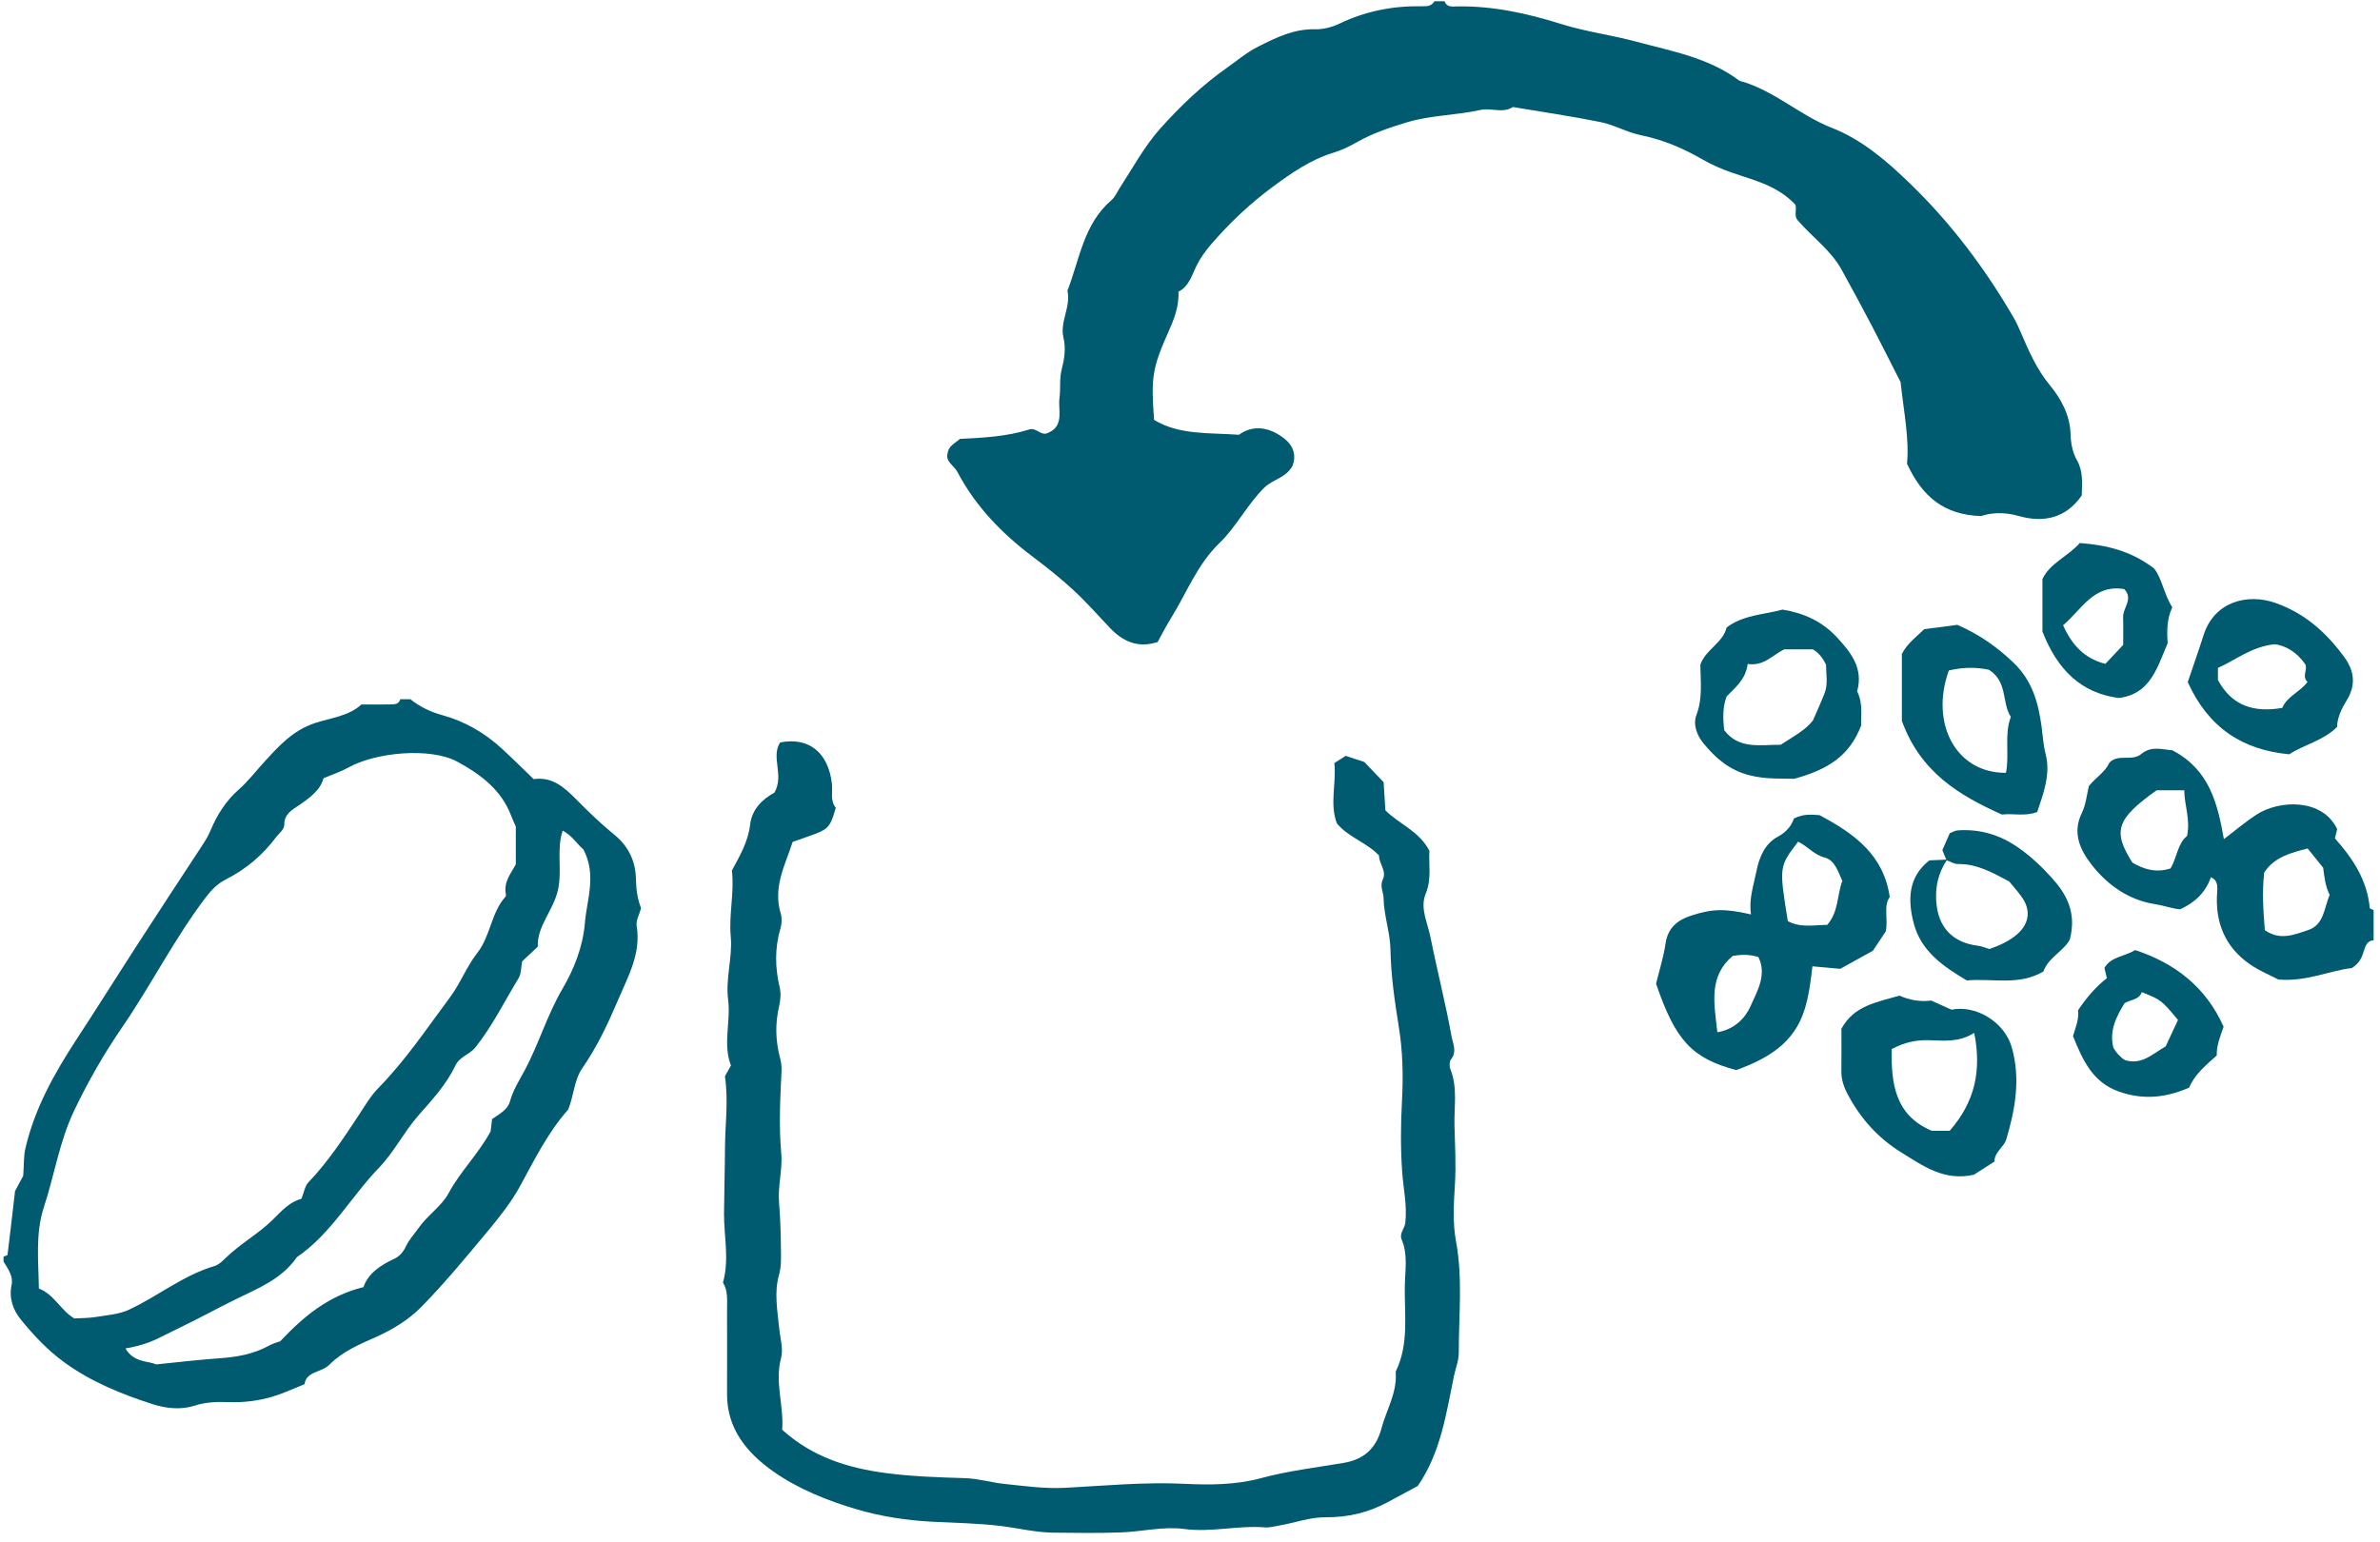
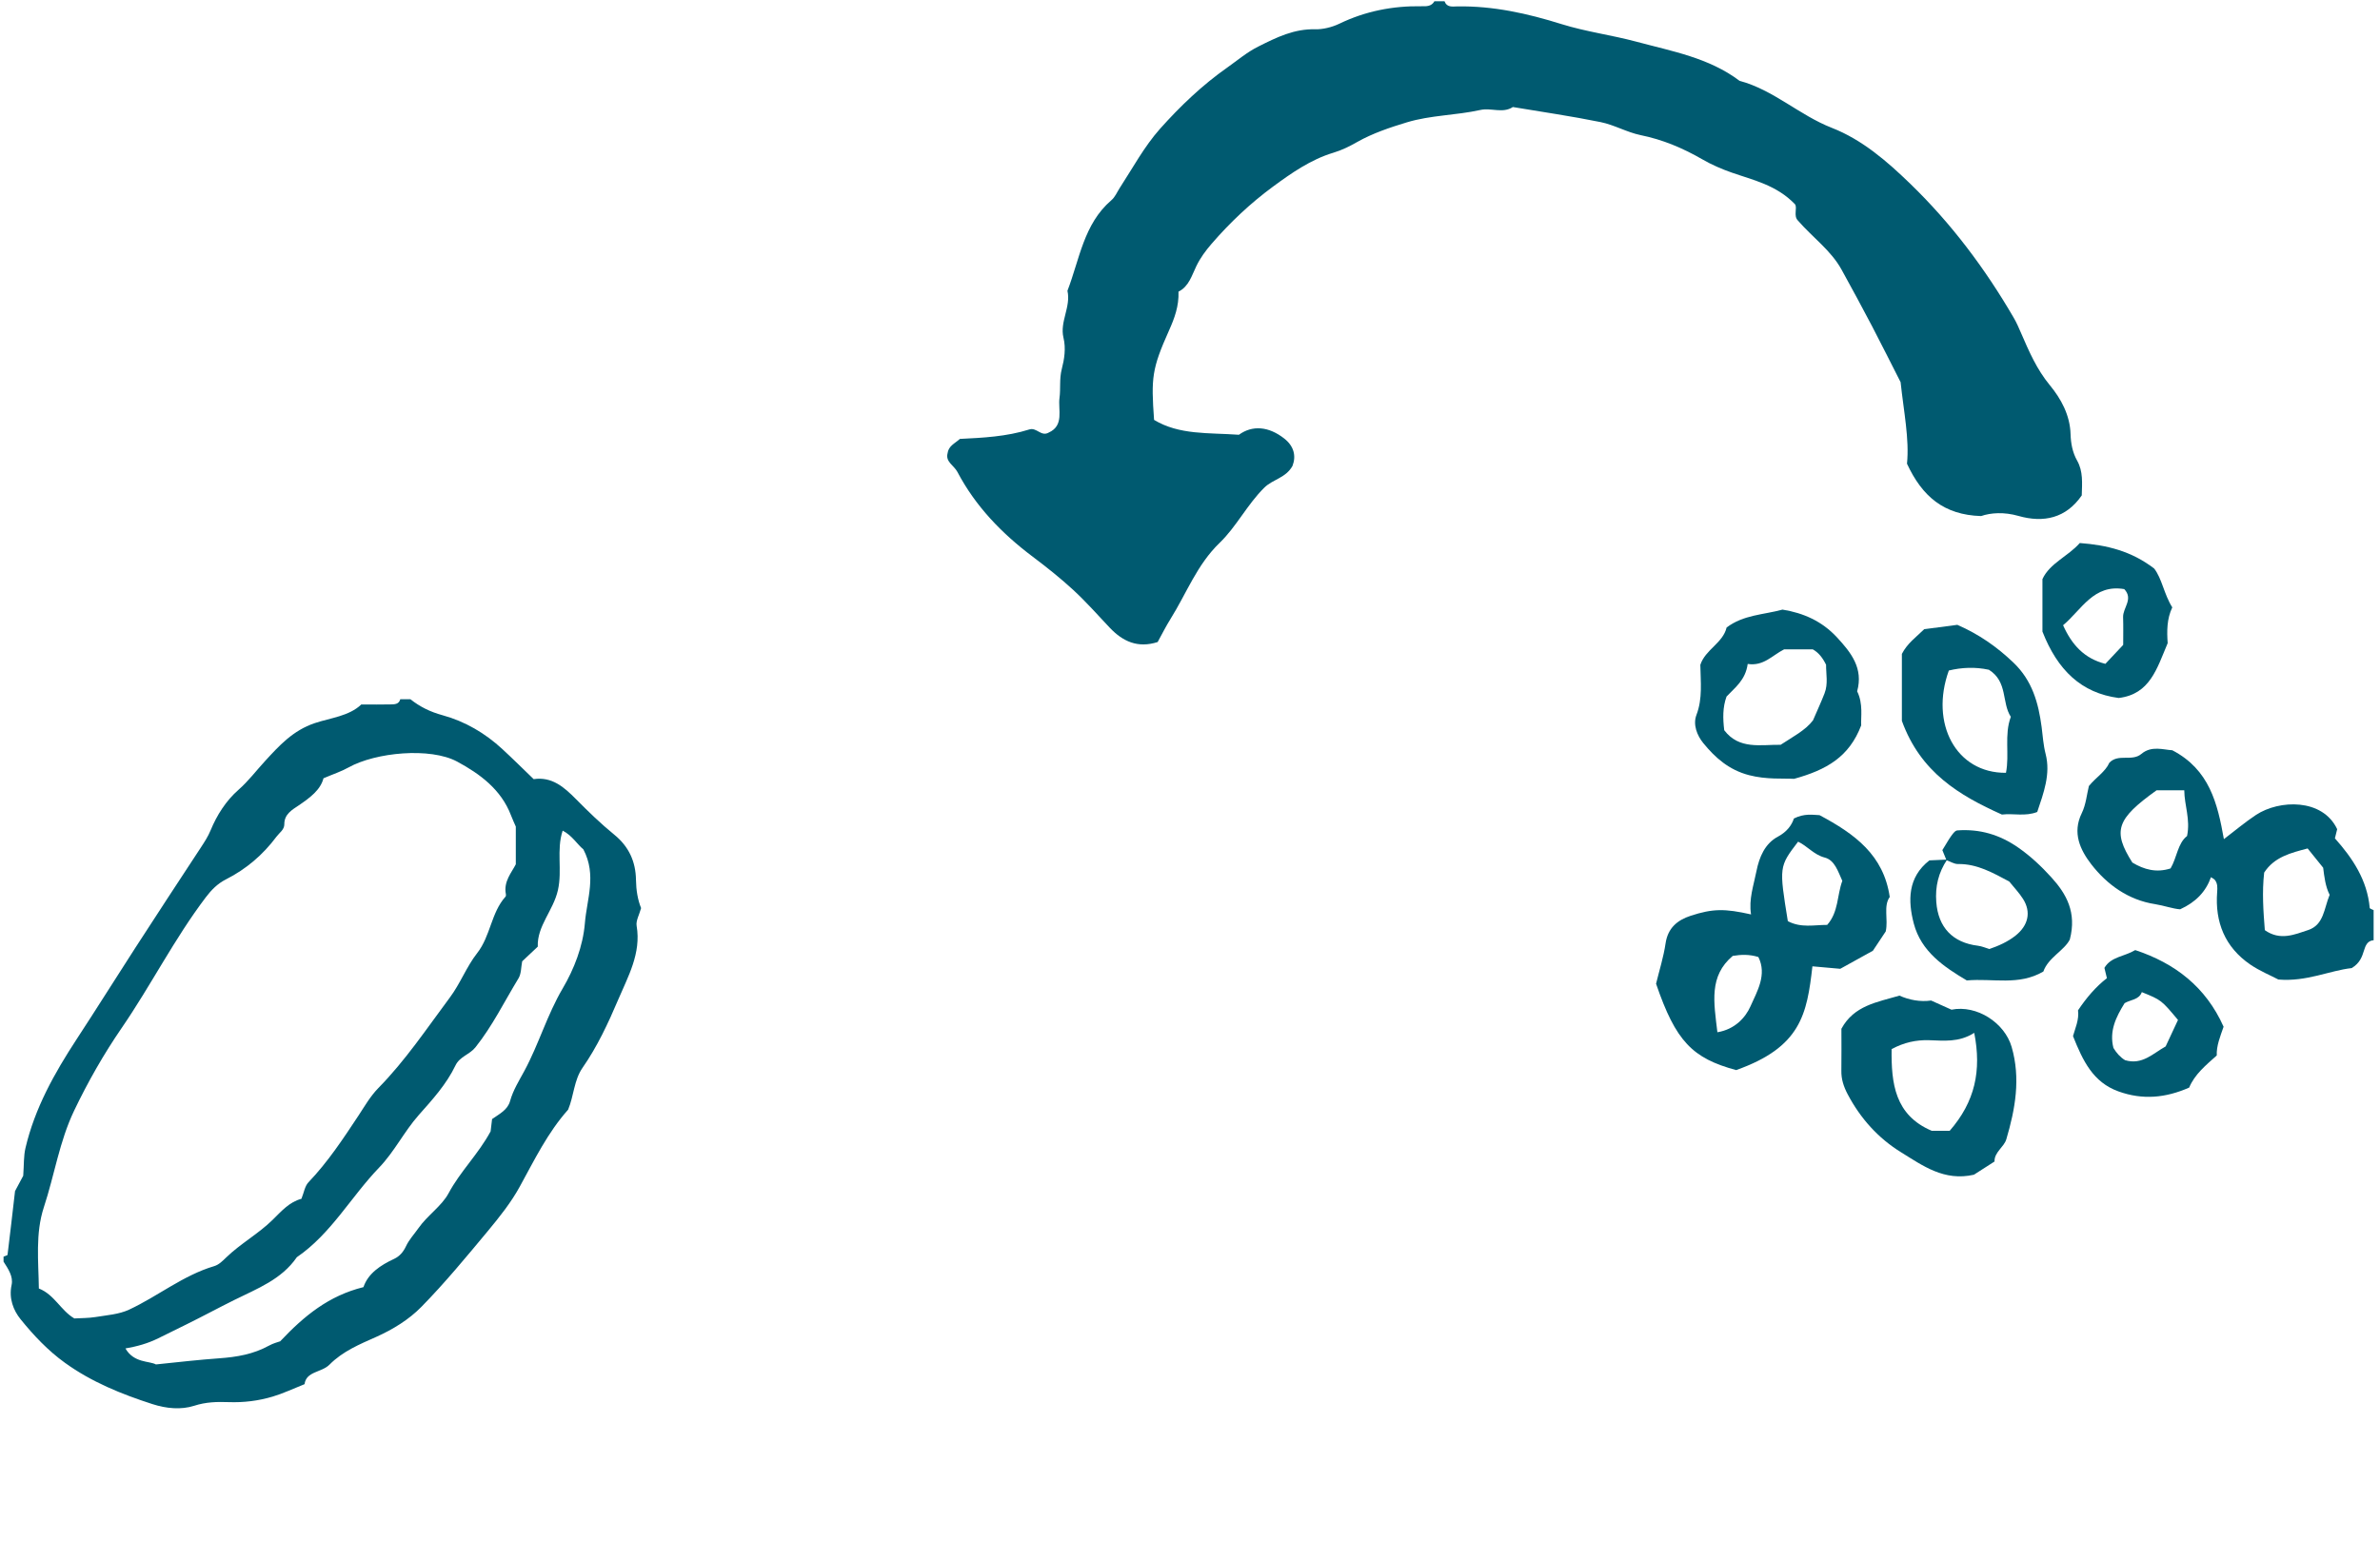
<svg xmlns="http://www.w3.org/2000/svg" style="fill-rule:evenodd;clip-rule:evenodd;stroke-linejoin:round;stroke-miterlimit:2;" xml:space="preserve" version="1.1" viewBox="0 0 196 127" height="100%" width="100%">
  <g transform="matrix(1,0,0,1,-3596.35,-1238.23)">
    <g transform="matrix(4.167,0,0,4.167,0,0)">
      <g transform="matrix(1,0,0,1,874.175,322.423)">
        <path style="fill:rgb(0,90,112);fill-rule:nonzero;" d="M0,-8.853C-0.127,-8.469 -0.005,-8.075 -0.093,-7.68C-0.184,-7.272 -0.508,-6.97 -0.492,-6.56C-0.607,-6.452 -0.702,-6.362 -0.8,-6.27C-0.823,-6.156 -0.817,-6.027 -0.872,-5.935C-1.151,-5.478 -1.386,-4.994 -1.723,-4.571C-1.839,-4.425 -2.034,-4.39 -2.119,-4.211C-2.297,-3.84 -2.572,-3.538 -2.843,-3.233C-3.133,-2.906 -3.325,-2.506 -3.631,-2.189C-4.186,-1.612 -4.576,-0.885 -5.254,-0.421C-5.556,0.019 -6.034,0.198 -6.485,0.422C-6.806,0.581 -7.121,0.752 -7.442,0.91C-7.627,1.001 -7.811,1.092 -7.994,1.182C-8.2,1.284 -8.407,1.341 -8.641,1.382C-8.473,1.673 -8.17,1.626 -8.038,1.698C-7.565,1.648 -7.174,1.605 -6.789,1.577C-6.437,1.552 -6.113,1.496 -5.805,1.327C-5.721,1.28 -5.624,1.256 -5.583,1.241C-5.109,0.739 -4.626,0.341 -3.937,0.17C-3.845,-0.101 -3.603,-0.262 -3.328,-0.39C-3.222,-0.44 -3.149,-0.526 -3.097,-0.637C-3.036,-0.768 -2.934,-0.876 -2.852,-0.993C-2.674,-1.249 -2.391,-1.431 -2.255,-1.685C-2.023,-2.119 -1.67,-2.454 -1.424,-2.909C-1.416,-2.969 -1.405,-3.066 -1.395,-3.152C-1.245,-3.256 -1.087,-3.335 -1.04,-3.506C-0.979,-3.725 -0.862,-3.909 -0.755,-4.107C-0.472,-4.632 -0.308,-5.21 0.001,-5.735C0.224,-6.114 0.401,-6.563 0.439,-7.023C0.477,-7.496 0.677,-7.975 0.409,-8.483C0.288,-8.581 0.187,-8.758 0,-8.853M-9.651,0.789C-9.516,0.781 -9.372,0.784 -9.231,0.761C-9.007,0.724 -8.768,0.709 -8.568,0.615C-7.998,0.349 -7.502,-0.062 -6.887,-0.245C-6.793,-0.273 -6.723,-0.346 -6.65,-0.416C-6.366,-0.691 -6.01,-0.886 -5.733,-1.159C-5.556,-1.333 -5.403,-1.512 -5.163,-1.576C-5.113,-1.698 -5.096,-1.827 -5.024,-1.902C-4.641,-2.303 -4.34,-2.76 -4.035,-3.221C-3.916,-3.401 -3.804,-3.6 -3.641,-3.767C-3.106,-4.311 -2.682,-4.948 -2.227,-5.558C-2.022,-5.833 -1.899,-6.165 -1.692,-6.429C-1.423,-6.77 -1.417,-7.228 -1.129,-7.549C-1.12,-7.559 -1.119,-7.581 -1.122,-7.597C-1.173,-7.847 -1.006,-8.028 -0.926,-8.188L-0.926,-8.933C-0.957,-9.004 -0.992,-9.079 -1.021,-9.155C-1.216,-9.668 -1.638,-9.976 -2.084,-10.217C-2.617,-10.504 -3.696,-10.402 -4.234,-10.101C-4.374,-10.023 -4.53,-9.972 -4.727,-9.888C-4.786,-9.658 -4.993,-9.504 -5.215,-9.353C-5.341,-9.268 -5.503,-9.181 -5.501,-8.98C-5.5,-8.871 -5.597,-8.813 -5.655,-8.735C-5.922,-8.376 -6.255,-8.092 -6.652,-7.891C-6.823,-7.805 -6.945,-7.678 -7.054,-7.534C-7.674,-6.716 -8.136,-5.796 -8.717,-4.95C-9.068,-4.439 -9.383,-3.887 -9.655,-3.318C-9.946,-2.71 -10.044,-2.043 -10.253,-1.41C-10.424,-0.889 -10.359,-0.339 -10.352,0.197C-10.045,0.317 -9.92,0.631 -9.651,0.789M-3.01,-11.451C-2.82,-11.3 -2.616,-11.2 -2.373,-11.134C-1.931,-11.013 -1.532,-10.78 -1.191,-10.464C-0.986,-10.275 -0.788,-10.078 -0.573,-9.871C-0.211,-9.924 0.029,-9.713 0.264,-9.475C0.505,-9.231 0.754,-8.99 1.02,-8.773C1.31,-8.537 1.444,-8.239 1.449,-7.877C1.452,-7.678 1.483,-7.487 1.55,-7.322C1.514,-7.189 1.444,-7.072 1.462,-6.97C1.555,-6.428 1.289,-5.964 1.096,-5.509C0.901,-5.05 0.685,-4.585 0.393,-4.166C0.223,-3.922 0.221,-3.608 0.108,-3.338C-0.296,-2.885 -0.558,-2.344 -0.847,-1.818C-1.018,-1.505 -1.246,-1.219 -1.475,-0.943C-1.901,-0.431 -2.326,0.085 -2.792,0.56C-3.038,0.811 -3.351,1.004 -3.683,1.153C-4.011,1.299 -4.347,1.438 -4.607,1.701C-4.765,1.861 -5.069,1.831 -5.101,2.088C-5.334,2.181 -5.527,2.273 -5.729,2.333C-6.012,2.418 -6.304,2.454 -6.604,2.443C-6.83,2.435 -7.051,2.44 -7.282,2.515C-7.541,2.598 -7.833,2.571 -8.108,2.482C-8.719,2.285 -9.309,2.046 -9.835,1.667C-10.173,1.424 -10.457,1.122 -10.714,0.804C-10.856,0.628 -10.948,0.393 -10.891,0.128C-10.854,-0.039 -10.959,-0.192 -11.05,-0.334L-11.05,-0.433C-11.023,-0.446 -10.973,-0.455 -10.971,-0.47C-10.92,-0.876 -10.875,-1.283 -10.823,-1.728C-10.773,-1.822 -10.704,-1.951 -10.661,-2.031C-10.645,-2.252 -10.654,-2.42 -10.617,-2.578C-10.433,-3.365 -10.045,-4.058 -9.607,-4.728C-9.215,-5.326 -8.836,-5.933 -8.448,-6.533C-8.018,-7.198 -7.584,-7.86 -7.149,-8.522C-7.078,-8.631 -7.01,-8.733 -6.958,-8.859C-6.834,-9.16 -6.653,-9.444 -6.407,-9.66C-6.21,-9.833 -6.058,-10.037 -5.884,-10.226C-5.605,-10.53 -5.333,-10.832 -4.9,-10.978C-4.584,-11.084 -4.225,-11.114 -3.979,-11.347C-3.77,-11.347 -3.588,-11.343 -3.406,-11.348C-3.328,-11.35 -3.237,-11.345 -3.209,-11.451L-3.01,-11.451Z" />
      </g>
    </g>
    <g transform="matrix(4.167,0,0,4.167,0,0)">
      <g transform="matrix(1,0,0,1,878.361,326.354)">
-         <path style="fill:rgb(0,90,112);fill-rule:nonzero;" d="M0,-13.536C0.197,-13.889 -0.076,-14.231 0.111,-14.527C0.68,-14.639 1.063,-14.328 1.135,-13.713C1.153,-13.552 1.096,-13.379 1.212,-13.235C1.071,-12.761 1.076,-12.818 0.359,-12.561C0.217,-12.115 -0.036,-11.671 0.124,-11.144C0.151,-11.054 0.145,-10.942 0.118,-10.851C0.004,-10.463 0.01,-10.078 0.103,-9.686C0.131,-9.569 0.12,-9.433 0.092,-9.314C0.01,-8.969 0.021,-8.63 0.11,-8.29C0.131,-8.211 0.143,-8.127 0.14,-8.046C0.114,-7.498 0.084,-6.954 0.134,-6.403C0.163,-6.083 0.061,-5.761 0.091,-5.42C0.117,-5.117 0.125,-4.8 0.128,-4.488C0.13,-4.324 0.136,-4.168 0.089,-4.001C-0.01,-3.653 0.06,-3.289 0.094,-2.94C0.114,-2.747 0.178,-2.536 0.13,-2.359C0,-1.878 0.19,-1.419 0.152,-0.943C0.74,-0.408 1.44,-0.186 2.199,-0.086C2.722,-0.017 3.246,-0.001 3.771,0.015C4.031,0.023 4.288,0.103 4.548,0.129C4.945,0.171 5.342,0.227 5.744,0.206C6.532,0.164 7.315,0.088 8.112,0.127C8.603,0.151 9.117,0.15 9.619,0.014C10.15,-0.13 10.704,-0.194 11.249,-0.287C11.645,-0.354 11.889,-0.568 11.995,-0.965C12.091,-1.327 12.299,-1.658 12.279,-2.051C12.278,-2.067 12.275,-2.086 12.282,-2.1C12.54,-2.636 12.45,-3.211 12.457,-3.772C12.461,-4.081 12.524,-4.399 12.395,-4.702C12.344,-4.822 12.454,-4.916 12.467,-5.031C12.506,-5.369 12.43,-5.701 12.406,-6.03C12.372,-6.508 12.376,-6.975 12.402,-7.451C12.428,-7.932 12.417,-8.424 12.34,-8.897C12.258,-9.407 12.184,-9.916 12.174,-10.43C12.168,-10.777 12.043,-11.103 12.038,-11.451C12.036,-11.569 11.958,-11.683 12.023,-11.82C12.104,-11.987 11.947,-12.128 11.948,-12.291C11.709,-12.549 11.352,-12.645 11.116,-12.925C10.967,-13.313 11.108,-13.72 11.065,-14.12C11.148,-14.172 11.217,-14.215 11.29,-14.262C11.411,-14.222 11.533,-14.182 11.657,-14.141C11.782,-14.011 11.907,-13.88 12.038,-13.743C12.05,-13.56 12.061,-13.381 12.074,-13.185C12.34,-12.916 12.742,-12.777 12.944,-12.384C12.926,-12.117 12.992,-11.831 12.87,-11.537C12.752,-11.252 12.91,-10.957 12.966,-10.672C13.096,-10.019 13.263,-9.373 13.381,-8.718C13.405,-8.585 13.494,-8.418 13.372,-8.265C13.339,-8.223 13.334,-8.129 13.356,-8.075C13.505,-7.709 13.429,-7.328 13.439,-6.953C13.449,-6.567 13.472,-6.182 13.448,-5.794C13.425,-5.42 13.401,-5.033 13.469,-4.669C13.605,-3.935 13.523,-3.205 13.524,-2.472C13.524,-2.302 13.46,-2.156 13.429,-2.005C13.275,-1.259 13.168,-0.491 12.714,0.169C12.519,0.274 12.318,0.382 12.116,0.491C11.735,0.697 11.324,0.792 10.893,0.788C10.578,0.785 10.286,0.899 9.981,0.95C9.885,0.966 9.788,0.996 9.691,0.988C9.159,0.945 8.635,1.092 8.093,1.019C7.685,0.965 7.256,1.074 6.836,1.088C6.391,1.103 5.945,1.098 5.499,1.092C5.155,1.087 4.818,1.003 4.478,0.961C4.022,0.905 3.57,0.9 3.116,0.876C2.614,0.85 2.103,0.772 1.622,0.63C1.045,0.459 0.469,0.23 -0.024,-0.118C-0.534,-0.478 -0.94,-0.952 -0.937,-1.645C-0.935,-2.206 -0.937,-2.768 -0.937,-3.329C-0.937,-3.51 -0.918,-3.694 -1.018,-3.85C-0.889,-4.311 -0.999,-4.761 -0.997,-5.211C-0.994,-5.645 -0.98,-6.083 -0.978,-6.52C-0.976,-6.972 -0.907,-7.424 -0.979,-7.929C-0.959,-7.964 -0.913,-8.048 -0.86,-8.142C-1.025,-8.564 -0.86,-9.009 -0.916,-9.442C-0.97,-9.866 -0.826,-10.277 -0.864,-10.689C-0.905,-11.13 -0.789,-11.56 -0.842,-11.995C-0.684,-12.288 -0.52,-12.567 -0.481,-12.903C-0.446,-13.203 -0.245,-13.402 0,-13.536" />
-       </g>
+         </g>
    </g>
    <g transform="matrix(4.167,0,0,4.167,0,0)">
      <g transform="matrix(1,0,0,1,891.603,309.969)">
        <path style="fill:rgb(0,90,112);fill-rule:nonzero;" d="M0,-12.793C0.045,-12.667 0.157,-12.689 0.25,-12.691C0.961,-12.703 1.64,-12.552 2.316,-12.34C2.797,-12.19 3.303,-12.125 3.791,-11.994C4.495,-11.804 5.226,-11.677 5.831,-11.22C6.504,-11.04 7.012,-10.541 7.656,-10.29C8.254,-10.056 8.746,-9.63 9.207,-9.183C10.015,-8.401 10.683,-7.51 11.247,-6.541C11.305,-6.442 11.351,-6.336 11.396,-6.231C11.552,-5.871 11.703,-5.52 11.962,-5.205C12.181,-4.94 12.362,-4.616 12.373,-4.234C12.378,-4.058 12.41,-3.876 12.502,-3.714C12.623,-3.501 12.601,-3.269 12.594,-3.025C12.284,-2.576 11.842,-2.477 11.342,-2.62C11.058,-2.701 10.795,-2.683 10.605,-2.617C9.869,-2.639 9.441,-3.004 9.14,-3.652C9.189,-4.138 9.075,-4.686 9.014,-5.263C8.833,-5.617 8.645,-5.997 8.448,-6.373C8.252,-6.747 8.051,-7.118 7.847,-7.488C7.636,-7.871 7.275,-8.123 6.982,-8.461C6.894,-8.553 6.976,-8.706 6.928,-8.779C6.562,-9.161 6.101,-9.257 5.674,-9.407C5.472,-9.478 5.278,-9.562 5.099,-9.666C4.713,-9.889 4.314,-10.058 3.874,-10.147C3.605,-10.203 3.355,-10.349 3.086,-10.404C2.511,-10.521 1.93,-10.605 1.351,-10.702C1.148,-10.569 0.924,-10.693 0.704,-10.643C0.227,-10.537 -0.274,-10.542 -0.745,-10.399C-1.079,-10.298 -1.418,-10.184 -1.72,-10.014C-1.877,-9.925 -2.02,-9.852 -2.196,-9.799C-2.64,-9.666 -3.024,-9.398 -3.392,-9.127C-3.836,-8.8 -4.239,-8.42 -4.604,-7.998C-4.723,-7.859 -4.822,-7.726 -4.903,-7.561C-4.994,-7.376 -5.05,-7.156 -5.257,-7.053C-5.247,-6.765 -5.337,-6.525 -5.447,-6.28C-5.783,-5.528 -5.8,-5.351 -5.74,-4.518C-5.241,-4.217 -4.672,-4.267 -4.063,-4.224C-3.797,-4.417 -3.477,-4.391 -3.169,-4.151C-2.977,-4.001 -2.928,-3.808 -3.004,-3.609C-3.136,-3.369 -3.391,-3.346 -3.561,-3.179C-3.9,-2.844 -4.112,-2.408 -4.443,-2.089C-4.894,-1.654 -5.097,-1.091 -5.413,-0.587C-5.508,-0.435 -5.588,-0.274 -5.669,-0.127C-6.066,0 -6.36,-0.141 -6.616,-0.41C-6.854,-0.662 -7.084,-0.923 -7.339,-1.158C-7.591,-1.39 -7.861,-1.605 -8.135,-1.811C-8.747,-2.271 -9.268,-2.808 -9.627,-3.49C-9.693,-3.616 -9.864,-3.689 -9.822,-3.853C-9.803,-4.004 -9.684,-4.047 -9.577,-4.142C-9.13,-4.164 -8.658,-4.186 -8.205,-4.329C-8.061,-4.375 -7.972,-4.181 -7.823,-4.267C-7.511,-4.406 -7.641,-4.723 -7.609,-4.952C-7.584,-5.134 -7.615,-5.324 -7.564,-5.523C-7.514,-5.717 -7.479,-5.931 -7.531,-6.144C-7.606,-6.459 -7.38,-6.752 -7.452,-7.07C-7.212,-7.69 -7.133,-8.387 -6.586,-8.858C-6.508,-8.925 -6.473,-9.018 -6.42,-9.1C-6.162,-9.496 -5.934,-9.921 -5.623,-10.271C-5.224,-10.718 -4.785,-11.138 -4.29,-11.485C-4.09,-11.626 -3.904,-11.786 -3.679,-11.898C-3.318,-12.079 -2.973,-12.251 -2.546,-12.239C-2.411,-12.236 -2.229,-12.276 -2.076,-12.35C-1.567,-12.596 -1.023,-12.703 -0.458,-12.694C-0.357,-12.692 -0.258,-12.689 -0.199,-12.793L0,-12.793Z" />
      </g>
    </g>
    <g transform="matrix(4.167,0,0,4.167,0,0)">
      <g transform="matrix(1,0,0,1,906.278,314.768)">
        <path style="fill:rgb(0,90,112);fill-rule:nonzero;" d="M0,-1.092C0.069,-1.423 -0.053,-1.697 -0.055,-1.996L-0.602,-1.996C-1.396,-1.427 -1.477,-1.193 -1.081,-0.567C-0.849,-0.428 -0.607,-0.361 -0.326,-0.451C-0.199,-0.666 -0.186,-0.948 0,-1.092M1.524,-0.369C1.48,0.02 1.508,0.398 1.537,0.769C1.84,0.983 2.125,0.856 2.394,0.767C2.705,0.663 2.705,0.344 2.818,0.071C2.734,-0.094 2.712,-0.289 2.69,-0.465C2.587,-0.593 2.496,-0.706 2.383,-0.846C2.051,-0.758 1.725,-0.679 1.524,-0.369M3.687,0.969C3.564,0.975 3.526,1.078 3.499,1.165C3.458,1.294 3.42,1.417 3.254,1.519C2.817,1.567 2.364,1.792 1.805,1.745C1.652,1.664 1.437,1.577 1.25,1.449C0.749,1.106 0.549,0.611 0.595,0.015C0.601,-0.071 0.605,-0.149 0.553,-0.219C0.535,-0.244 0.502,-0.257 0.473,-0.278C0.369,0.011 0.174,0.215 -0.137,0.357C-0.285,0.346 -0.456,0.283 -0.632,0.255C-1.159,0.174 -1.582,-0.13 -1.896,-0.537C-2.109,-0.815 -2.273,-1.152 -2.081,-1.543C-1.997,-1.714 -1.981,-1.917 -1.94,-2.08C-1.797,-2.255 -1.617,-2.358 -1.535,-2.541C-1.356,-2.727 -1.09,-2.557 -0.902,-2.715C-0.702,-2.884 -0.463,-2.795 -0.292,-2.787C0.442,-2.405 0.602,-1.738 0.728,-1.03C0.953,-1.201 1.149,-1.368 1.363,-1.509C1.822,-1.811 2.678,-1.839 2.967,-1.227C2.955,-1.177 2.939,-1.116 2.922,-1.046C3.272,-0.653 3.561,-0.222 3.61,0.329C3.612,0.346 3.66,0.358 3.687,0.373L3.687,0.969Z" />
      </g>
    </g>
    <g transform="matrix(4.167,0,0,4.167,0,0)">
      <g transform="matrix(1,0,0,1,896.996,313.974)">
        <path style="fill:rgb(0,90,112);fill-rule:nonzero;" d="M0,3.581C0.351,3.523 0.558,3.285 0.654,3.068C0.783,2.776 0.985,2.446 0.81,2.094C0.629,2.038 0.467,2.045 0.303,2.072C-0.171,2.472 -0.07,2.987 0,3.581M1.392,1.385C1.654,1.524 1.915,1.458 2.17,1.459C2.397,1.203 2.363,0.874 2.469,0.589C2.383,0.401 2.319,0.179 2.121,0.128C1.906,0.072 1.776,-0.101 1.595,-0.186C1.218,0.308 1.218,0.308 1.392,1.385M2.019,-0.71C2.722,-0.335 3.285,0.08 3.406,0.907C3.276,1.09 3.38,1.347 3.327,1.588C3.247,1.709 3.165,1.832 3.073,1.97C2.872,2.081 2.657,2.2 2.428,2.327C2.25,2.311 2.063,2.295 1.878,2.278C1.77,3.229 1.649,3.875 0.371,4.329C-0.493,4.095 -0.822,3.763 -1.212,2.622C-1.148,2.359 -1.064,2.095 -1.024,1.824C-0.979,1.517 -0.787,1.363 -0.526,1.278C-0.088,1.135 0.149,1.136 0.665,1.252C0.617,0.95 0.717,0.677 0.772,0.396C0.828,0.116 0.94,-0.15 1.199,-0.287C1.373,-0.38 1.47,-0.513 1.512,-0.644C1.718,-0.748 1.883,-0.716 2.019,-0.71" />
      </g>
    </g>
    <g transform="matrix(4.167,0,0,4.167,0,0)">
      <g transform="matrix(1,0,0,1,901.587,317.834)">
        <path style="fill:rgb(0,90,112);fill-rule:nonzero;" d="M0,1.669C0.501,1.094 0.632,0.48 0.485,-0.267C0.178,-0.072 -0.121,-0.114 -0.414,-0.122C-0.667,-0.128 -0.9,-0.078 -1.148,0.054C-1.156,0.73 -1.085,1.359 -0.355,1.669L0,1.669ZM0.035,-0.725C0.537,-0.825 1.086,-0.465 1.224,0.01C1.405,0.634 1.296,1.24 1.119,1.837C1.073,1.992 0.879,2.092 0.886,2.276C0.727,2.377 0.589,2.466 0.479,2.537C-0.11,2.672 -0.533,2.358 -0.962,2.093C-1.415,1.813 -1.764,1.424 -2.015,0.949C-2.094,0.8 -2.145,0.65 -2.141,0.479C-2.137,0.199 -2.14,-0.081 -2.14,-0.348C-1.891,-0.807 -1.439,-0.872 -0.993,-1.003C-0.803,-0.917 -0.58,-0.875 -0.367,-0.906C-0.228,-0.843 -0.108,-0.789 0.035,-0.725" />
      </g>
    </g>
    <g transform="matrix(4.167,0,0,4.167,0,0)">
      <g transform="matrix(1,0,0,1,897.595,311.49)">
        <path style="fill:rgb(0,90,112);fill-rule:nonzero;" d="M0,-1.215C-0.044,-0.891 -0.256,-0.745 -0.418,-0.571C-0.497,-0.354 -0.491,-0.137 -0.464,0.095C-0.169,0.483 0.257,0.378 0.651,0.383C0.893,0.224 1.143,0.096 1.291,-0.101C1.378,-0.302 1.453,-0.465 1.518,-0.632C1.593,-0.822 1.547,-1.02 1.549,-1.199C1.482,-1.335 1.403,-1.438 1.287,-1.503L0.719,-1.503C0.481,-1.382 0.314,-1.167 0,-1.215M2.243,-0.001C2.007,0.621 1.561,0.878 0.917,1.056C0.706,1.044 0.372,1.074 0.025,0.983C-0.374,0.878 -0.643,0.638 -0.88,0.347C-1,0.199 -1.087,-0.016 -1.012,-0.21C-0.889,-0.533 -0.931,-0.86 -0.936,-1.197C-0.84,-1.497 -0.488,-1.629 -0.417,-1.935C-0.084,-2.188 0.318,-2.187 0.688,-2.289C1.103,-2.222 1.465,-2.061 1.76,-1.745C2.045,-1.438 2.289,-1.129 2.163,-0.674C2.286,-0.426 2.233,-0.16 2.243,-0.001" />
      </g>
    </g>
    <g transform="matrix(4.167,0,0,4.167,0,0)">
      <g transform="matrix(1,0,0,1,902.362,312.406)">
        <path style="fill:rgb(0,90,112);fill-rule:nonzero;" d="M0,-2.016C-0.273,-2.075 -0.54,-2.062 -0.792,-2.001C-1.169,-0.956 -0.651,0.029 0.337,0.021C0.41,-0.34 0.299,-0.727 0.433,-1.086C0.25,-1.365 0.377,-1.779 0,-2.016M-1.72,-1.006L-1.72,-2.329C-1.613,-2.538 -1.437,-2.663 -1.278,-2.818C-1.055,-2.848 -0.831,-2.877 -0.624,-2.904C-0.198,-2.718 0.158,-2.47 0.485,-2.157C0.858,-1.801 0.979,-1.359 1.042,-0.883C1.065,-0.705 1.075,-0.53 1.121,-0.351C1.223,0.045 1.081,0.42 0.955,0.795C0.719,0.888 0.486,0.819 0.257,0.846C-0.584,0.469 -1.351,0.013 -1.72,-1.006" />
      </g>
    </g>
    <g transform="matrix(4.167,0,0,4.167,0,0)">
      <g transform="matrix(1,0,0,1,906.888,310.35)">
-         <path style="fill:rgb(0,90,112);fill-rule:nonzero;" d="M0,0.243C0.278,0.756 0.712,0.89 1.272,0.794C1.367,0.564 1.623,0.479 1.771,0.281C1.652,0.171 1.781,0.028 1.726,-0.069C1.554,-0.318 1.33,-0.437 1.125,-0.465C0.658,-0.417 0.356,-0.152 0,0.003L0,0.243ZM-0.596,0.284C-0.49,-0.031 -0.382,-0.335 -0.284,-0.642C-0.067,-1.327 0.606,-1.468 1.133,-1.282C1.715,-1.078 2.132,-0.705 2.492,-0.218C2.713,0.082 2.72,0.359 2.545,0.645C2.44,0.816 2.36,0.985 2.354,1.171C2.074,1.449 1.703,1.516 1.41,1.711C0.476,1.624 -0.192,1.178 -0.596,0.284" />
-       </g>
+         </g>
    </g>
    <g transform="matrix(4.167,0,0,4.167,0,0)">
      <g transform="matrix(1,0,0,1,905.044,317.847)">
        <path style="fill:rgb(0,90,112);fill-rule:nonzero;" d="M0,-0.867C-0.172,-0.591 -0.306,-0.315 -0.221,0.018C-0.162,0.115 -0.088,0.202 0.009,0.26C0.348,0.361 0.562,0.126 0.811,-0.012C0.896,-0.194 0.978,-0.369 1.055,-0.535C0.725,-0.929 0.725,-0.929 0.34,-1.085C0.285,-0.931 0.116,-0.937 0,-0.867M1.956,-0.401C1.889,-0.207 1.813,-0.025 1.821,0.167C1.6,0.364 1.383,0.543 1.276,0.802C0.808,1.008 0.355,1.049 -0.12,0.878C-0.625,0.697 -0.825,0.273 -1.02,-0.216C-0.98,-0.361 -0.895,-0.543 -0.921,-0.725C-0.753,-0.975 -0.573,-1.188 -0.35,-1.361C-0.368,-1.436 -0.383,-1.5 -0.399,-1.564C-0.27,-1.787 -0.009,-1.785 0.21,-1.916C0.993,-1.657 1.605,-1.189 1.956,-0.401" />
      </g>
    </g>
    <g transform="matrix(4.167,0,0,4.167,0,0)">
      <g transform="matrix(1,0,0,1,901.523,316.02)">
-         <path style="fill:rgb(0,90,112);fill-rule:nonzero;" d="M0,-1.866C-0.024,-1.926 -0.048,-1.985 -0.081,-2.065C-0.035,-2.17 0.017,-2.288 0.066,-2.4C0.129,-2.423 0.173,-2.452 0.219,-2.455C0.658,-2.486 1.049,-2.372 1.416,-2.117C1.664,-1.945 1.877,-1.743 2.075,-1.525C2.37,-1.2 2.578,-0.834 2.438,-0.298C2.33,-0.081 2.011,0.059 1.915,0.335C1.427,0.62 0.924,0.465 0.402,0.511C-0.043,0.247 -0.5,-0.057 -0.646,-0.615C-0.762,-1.061 -0.769,-1.526 -0.337,-1.862C-0.216,-1.867 -0.101,-1.872 0.014,-1.878C-0.158,-1.623 -0.225,-1.345 -0.201,-1.038C-0.163,-0.539 0.121,-0.236 0.622,-0.175C0.701,-0.165 0.777,-0.131 0.848,-0.11C1.031,-0.173 1.208,-0.251 1.364,-0.374C1.615,-0.573 1.68,-0.839 1.513,-1.101C1.434,-1.225 1.33,-1.333 1.24,-1.445C0.919,-1.615 0.607,-1.796 0.227,-1.79C0.152,-1.789 0.076,-1.84 0,-1.866" />
+         <path style="fill:rgb(0,90,112);fill-rule:nonzero;" d="M0,-1.866C-0.024,-1.926 -0.048,-1.985 -0.081,-2.065C0.129,-2.423 0.173,-2.452 0.219,-2.455C0.658,-2.486 1.049,-2.372 1.416,-2.117C1.664,-1.945 1.877,-1.743 2.075,-1.525C2.37,-1.2 2.578,-0.834 2.438,-0.298C2.33,-0.081 2.011,0.059 1.915,0.335C1.427,0.62 0.924,0.465 0.402,0.511C-0.043,0.247 -0.5,-0.057 -0.646,-0.615C-0.762,-1.061 -0.769,-1.526 -0.337,-1.862C-0.216,-1.867 -0.101,-1.872 0.014,-1.878C-0.158,-1.623 -0.225,-1.345 -0.201,-1.038C-0.163,-0.539 0.121,-0.236 0.622,-0.175C0.701,-0.165 0.777,-0.131 0.848,-0.11C1.031,-0.173 1.208,-0.251 1.364,-0.374C1.615,-0.573 1.68,-0.839 1.513,-1.101C1.434,-1.225 1.33,-1.333 1.24,-1.445C0.919,-1.615 0.607,-1.796 0.227,-1.79C0.152,-1.789 0.076,-1.84 0,-1.866" />
      </g>
    </g>
    <g transform="matrix(4.167,0,0,4.167,0,0)">
      <g transform="matrix(1,0,0,1,903.828,309.323)">
        <path style="fill:rgb(0,90,112);fill-rule:nonzero;" d="M0,0.187C0.171,0.57 0.418,0.846 0.836,0.95C0.959,0.818 1.071,0.699 1.188,0.575C1.188,0.389 1.192,0.208 1.186,0.027C1.18,-0.157 1.395,-0.331 1.209,-0.527C0.604,-0.631 0.367,-0.12 0,0.187M2.067,0.541C1.853,1.047 1.717,1.55 1.099,1.625C0.36,1.528 -0.11,1.074 -0.408,0.312L-0.408,-0.725C-0.263,-1.04 0.097,-1.173 0.33,-1.438C0.862,-1.398 1.346,-1.282 1.8,-0.934C1.956,-0.733 1.993,-0.428 2.158,-0.166C2.05,0.06 2.05,0.305 2.067,0.541" />
      </g>
    </g>
  </g>
</svg>